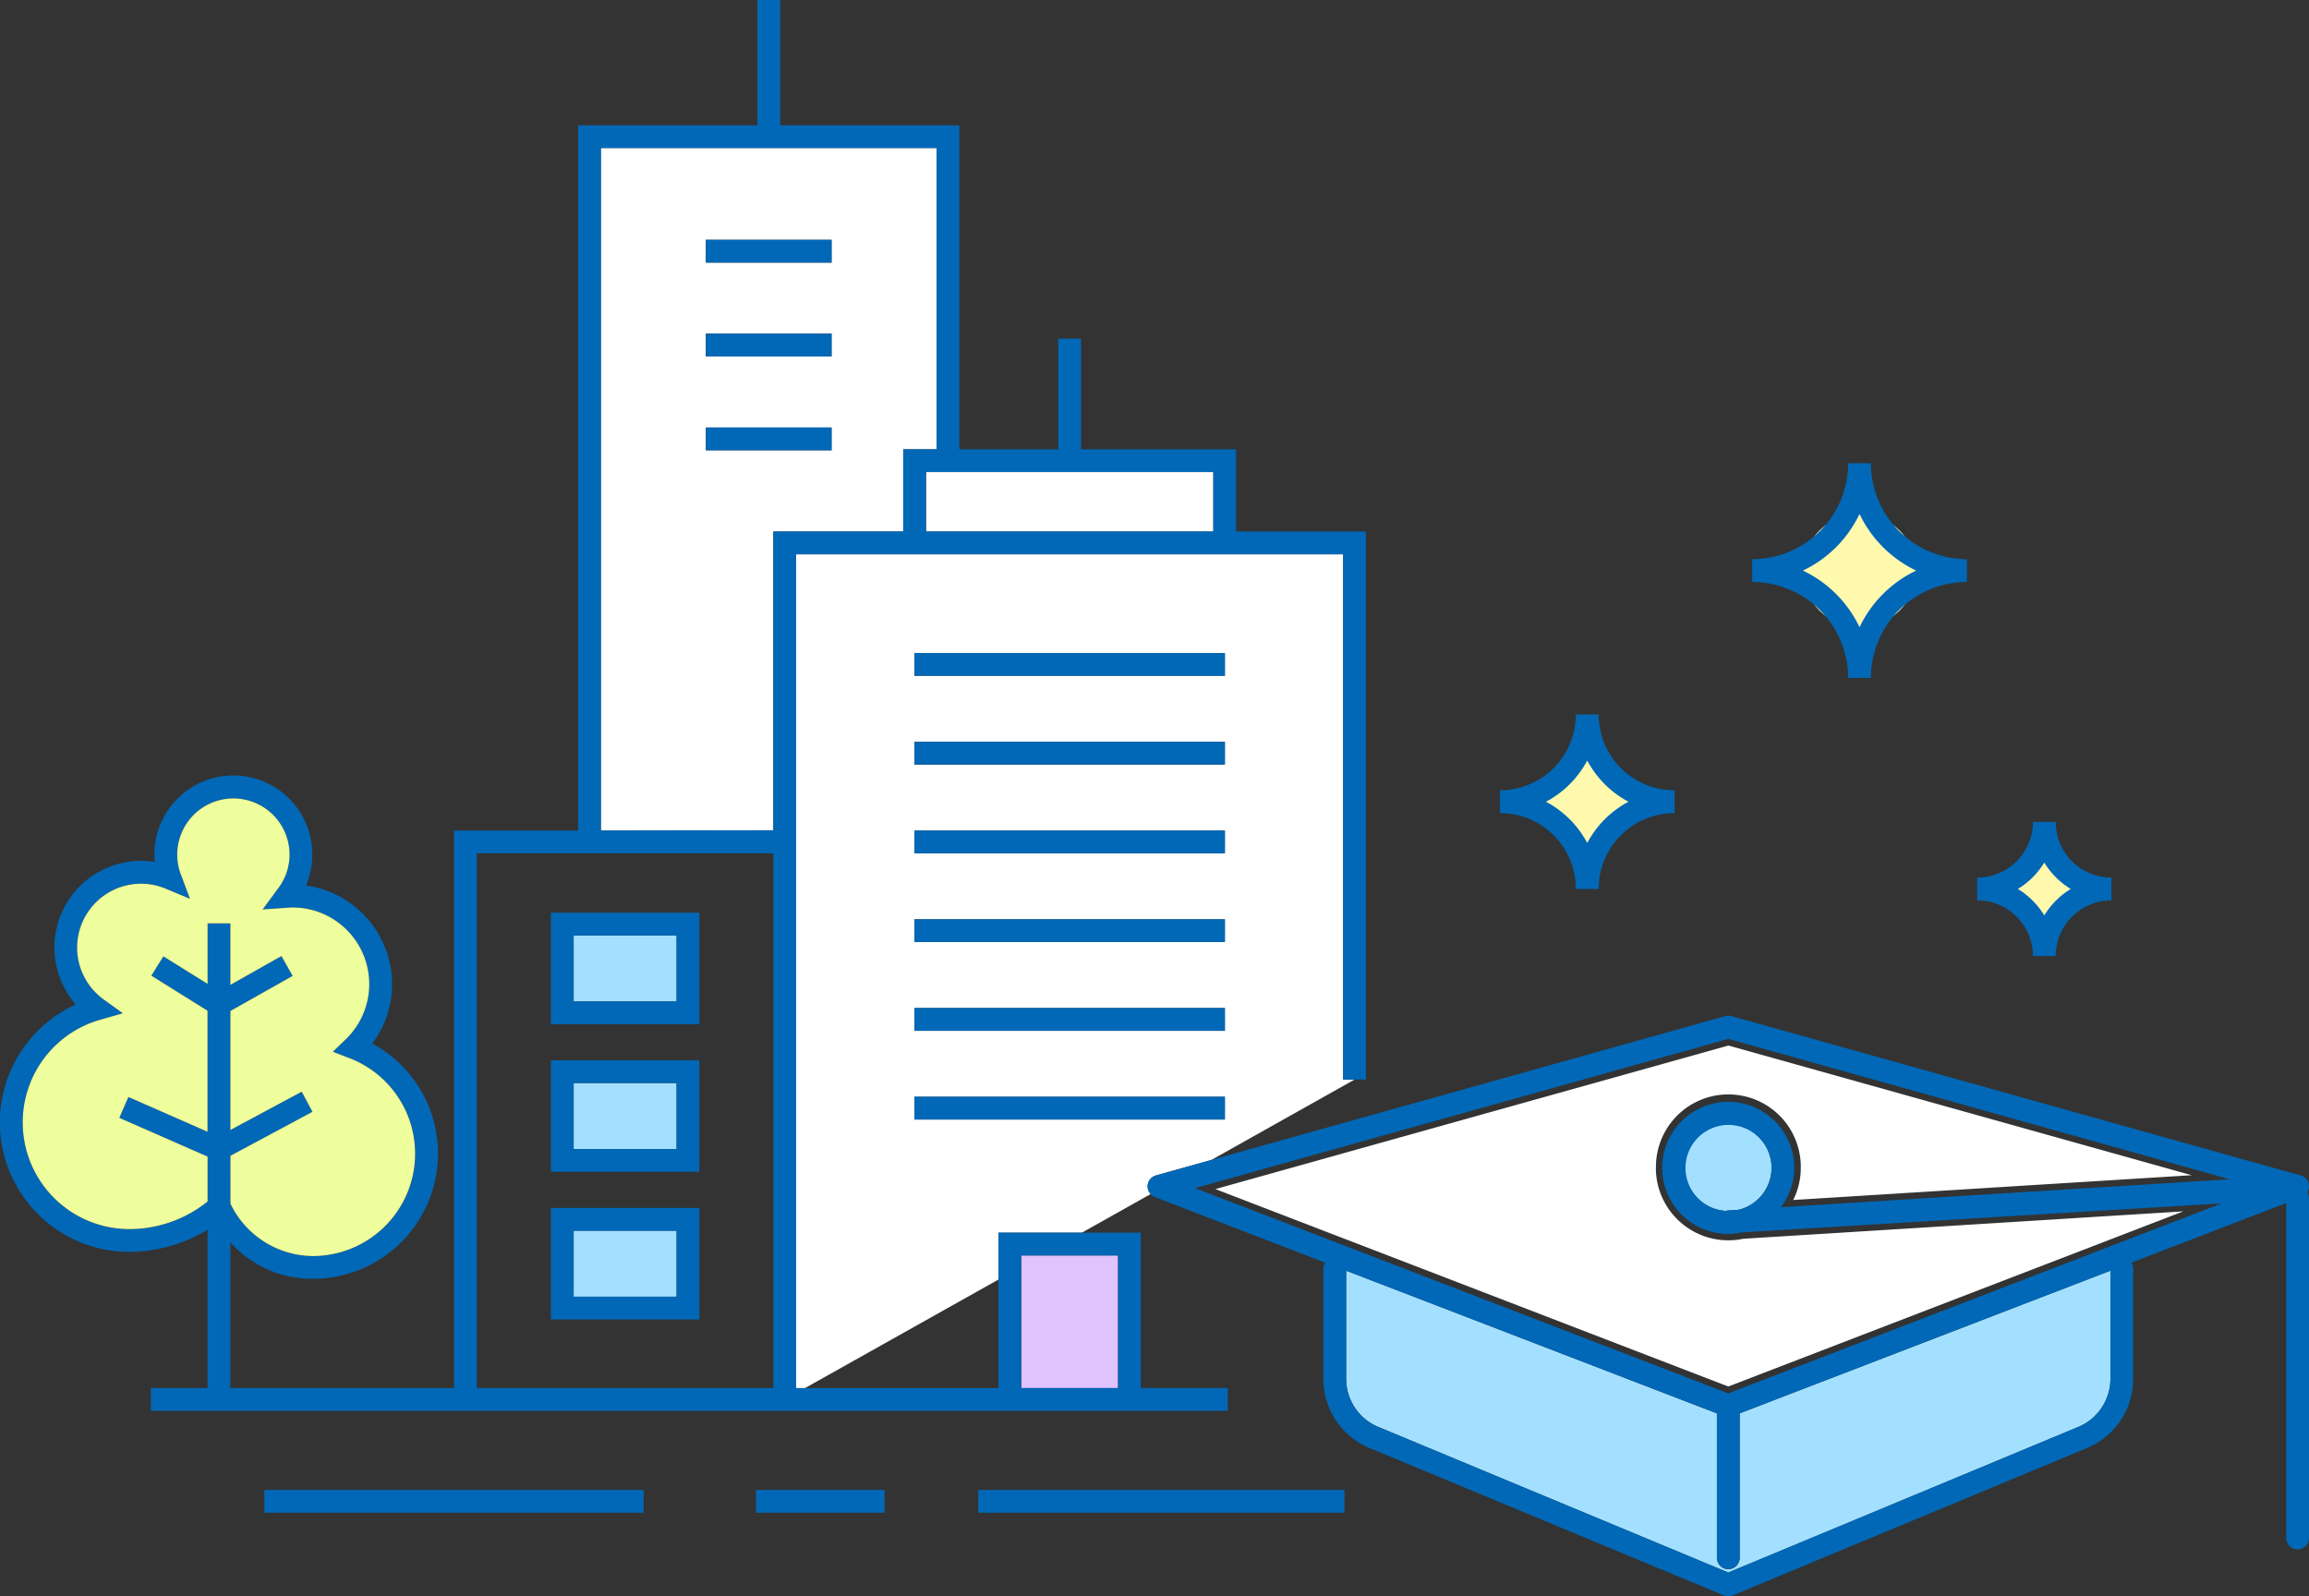
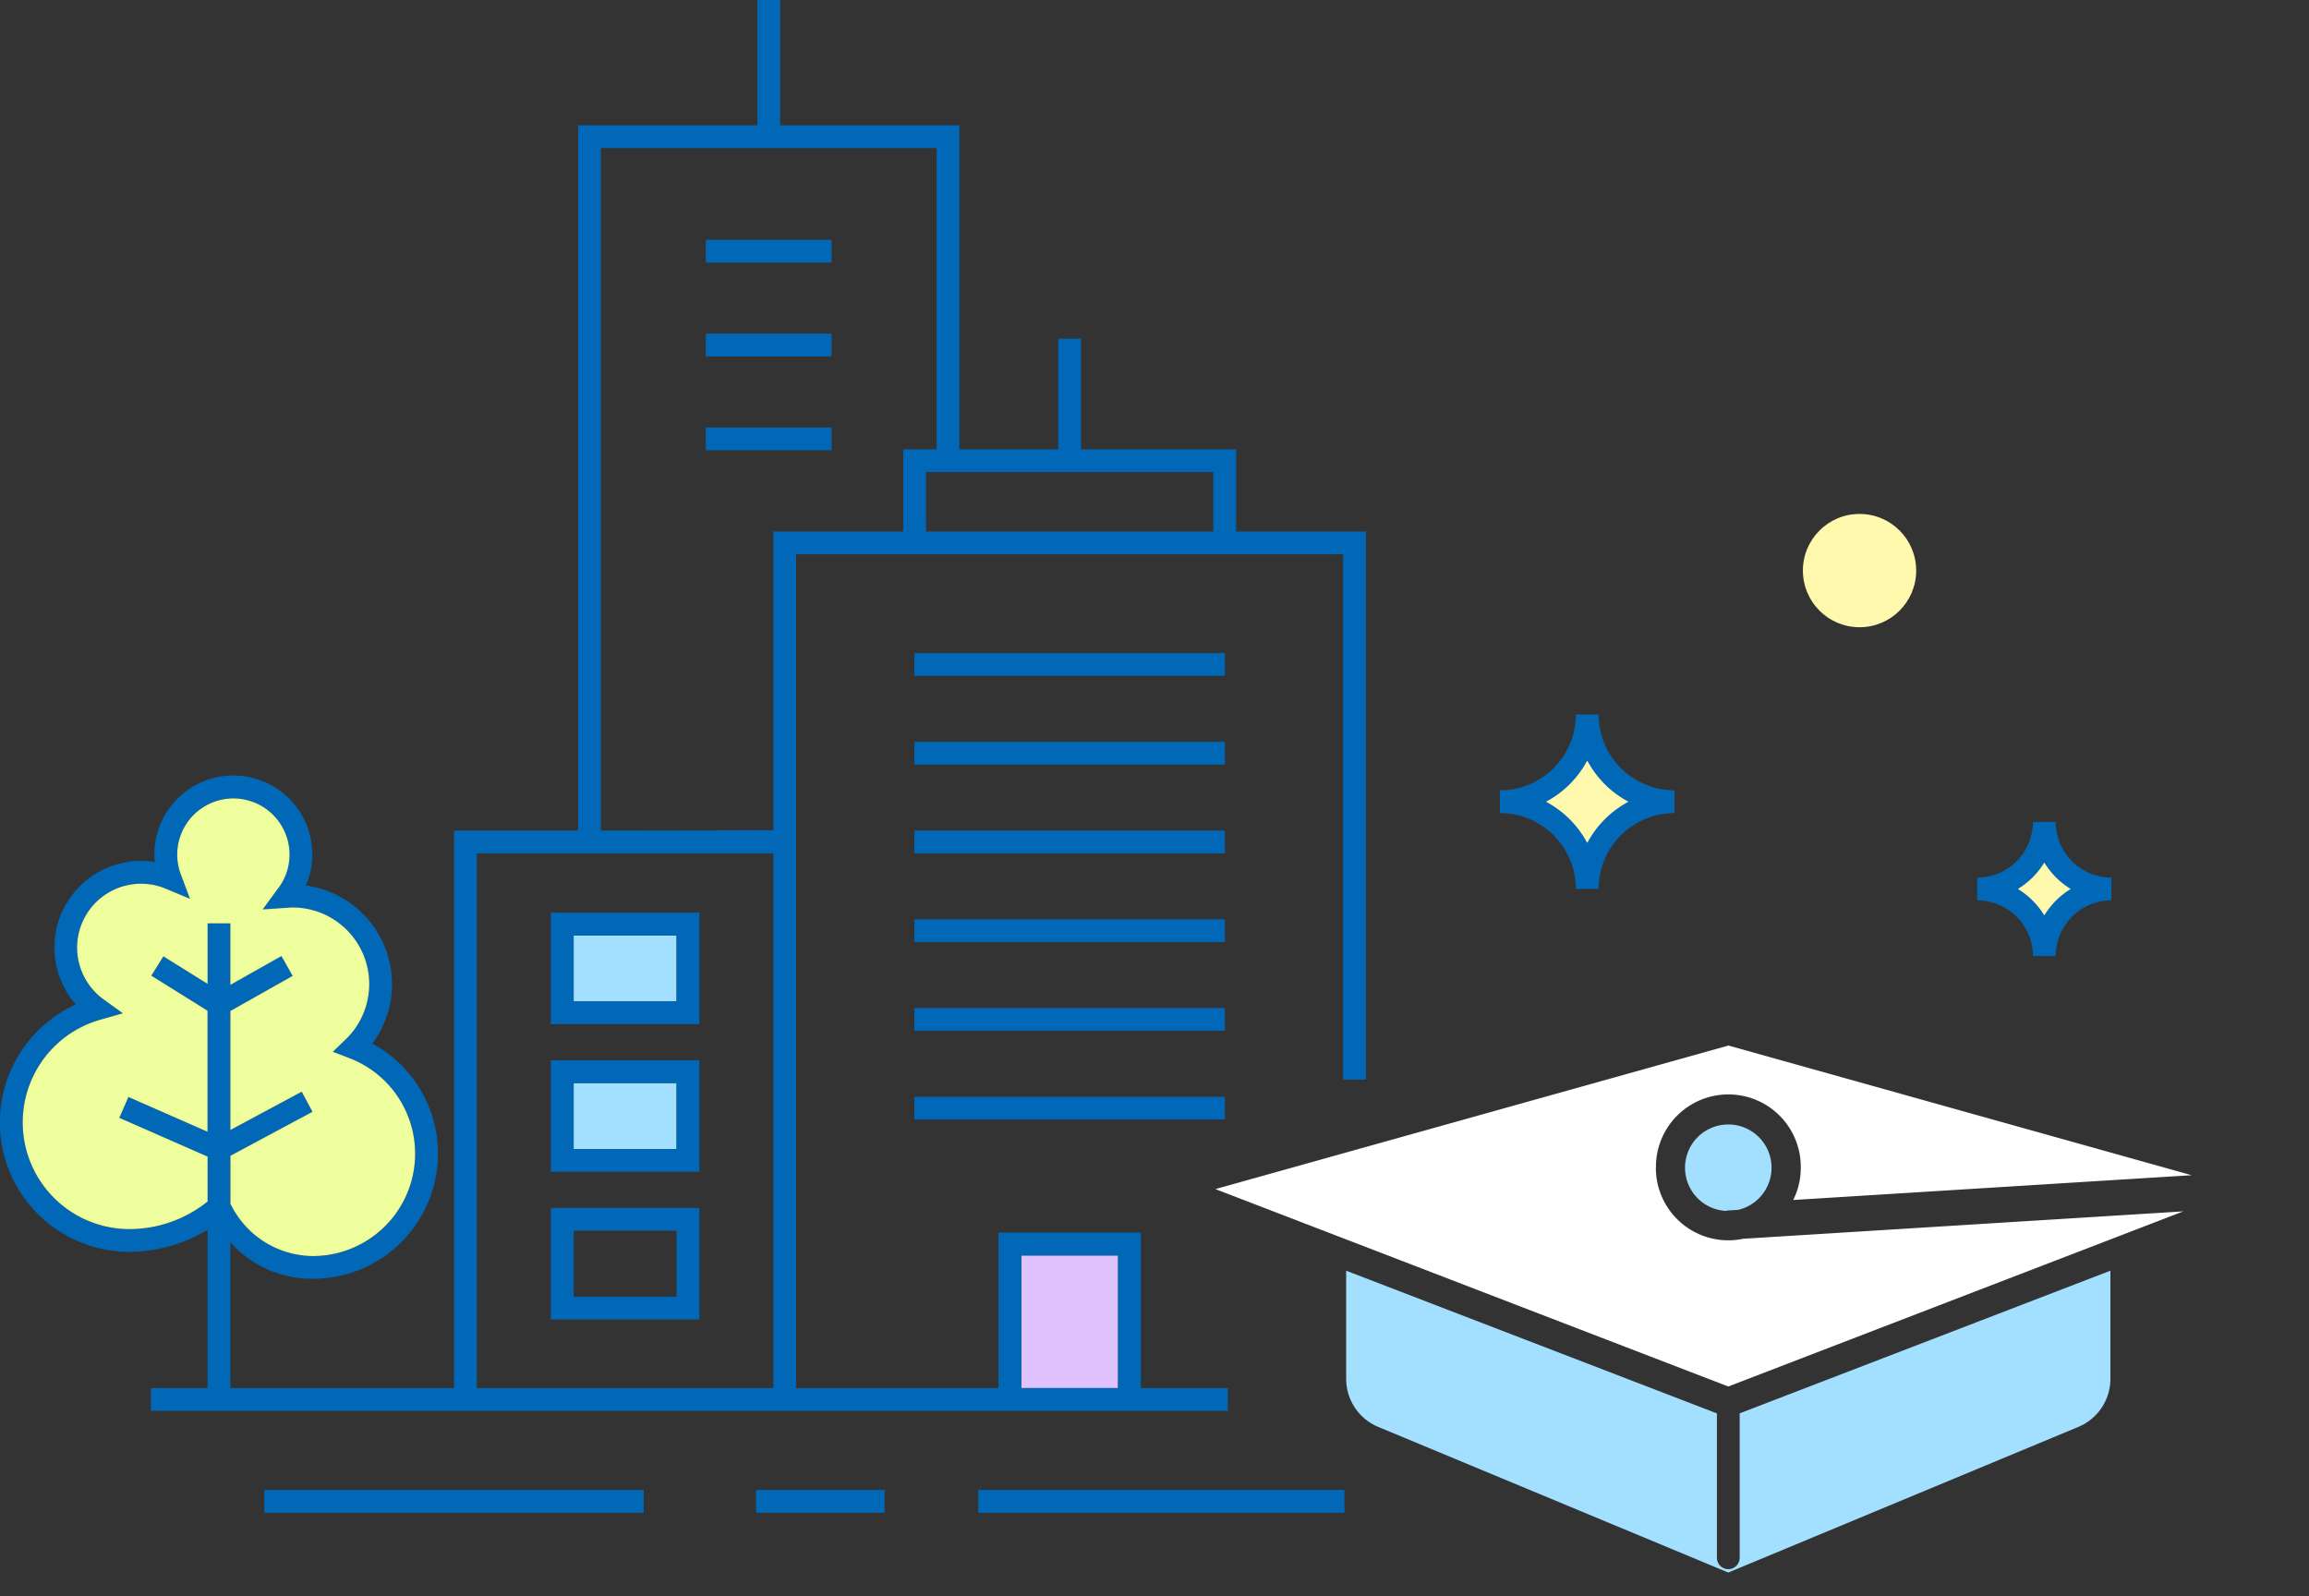
<svg xmlns="http://www.w3.org/2000/svg" width="152.126" height="105.165">
  <rect width="100%" height="100%" fill="#333333" stroke="none" />
  <defs>
    <style>.cls-2{fill:#fff9ae}.cls-4{fill:#0068b7}.cls-5{fill:#fff}.cls-7{fill:#a3e0ff}</style>
  </defs>
  <g id="レイヤー_2" data-name="レイヤー 2">
    <g id="レイヤー_1-2" data-name="レイヤー 1">
      <path d="M65.783 84.297l-12.745 7.154h12.745v-7.154zM50.952 56.219H31.416v35.232h19.536zm-4.877 30.71h-9.781v-7.347h9.781zm0-9.725h-9.781v-7.348h9.781zm0-9.725h-9.781v-7.347h9.781zm67.792 13.815a4.35 4.35 0 114.349-4.35 4.311 4.311 0 01-.874 2.589l29.561-1.84-33.037-9.248-35.128 9.833L113.866 91.8l32.511-12.513-31.612 1.913a4.3 4.3 0 01-.898.094zm29.976-1.485l-29.977 11.538-33.789-13.006 33.789-9.458 30.521 8.543-26.25 1.634a4.727 4.727 0 00.5-2.115 4.771 4.771 0 10-3.79 4.669z" fill="none" />
      <circle class="cls-2" cx="122.514" cy="37.592" r="3.732" />
-       <path class="cls-4" d="M121.764 44.665h1.5a6.331 6.331 0 016.323-6.323v-1.5a6.331 6.331 0 01-6.323-6.324h-1.5a6.331 6.331 0 01-6.324 6.324v1.5a6.331 6.331 0 016.324 6.323zm.75-10.806a7.873 7.873 0 003.732 3.733 7.867 7.867 0 00-3.732 3.732 7.869 7.869 0 00-3.733-3.732 7.875 7.875 0 003.733-3.733z" />
      <circle class="cls-2" cx="104.574" cy="52.821" r="2.719" />
      <path class="cls-4" d="M103.824 58.568h1.5a5 5 0 015-5v-1.5a5 5 0 01-5-5h-1.5a5 5 0 01-5 5v1.5a5 5 0 015 5zm3.468-5.747a6.548 6.548 0 00-2.718 2.719 6.545 6.545 0 00-2.719-2.719 6.537 6.537 0 002.719-2.718 6.54 6.54 0 002.718 2.718z" />
      <circle class="cls-2" cx="134.687" cy="58.568" r="1.741" />
      <path class="cls-4" d="M133.937 62.99h1.5a3.676 3.676 0 013.671-3.672v-1.5a3.674 3.674 0 01-3.671-3.671h-1.5a3.675 3.675 0 01-3.671 3.671v1.5a3.676 3.676 0 013.671 3.672zm.75-6.163a5.2 5.2 0 001.741 1.741 5.216 5.216 0 00-1.741 1.742 5.229 5.229 0 00-1.742-1.742 5.207 5.207 0 001.742-1.741z" />
-       <path class="cls-5" d="M39.587 54.718l11.365-.018V35.017h8.556V29.6h2.2V9.754H39.587zM46.506 15.8h8.281v1.5h-8.281zm0 6.182h8.281v1.5h-8.281zm0 6.182h8.281v1.5h-8.281z" />
-       <path class="cls-5" d="M62.456 31.1h-1.448v3.917h18.93V31.1H62.456zm13.699 46.343l3.662-1.025 9.426-5.292h-.75V36.517H52.452v54.934h.586L65.783 84.3v-3.087h5.493l4.535-2.546a.744.744 0 01-.2-.536.753.753 0 01.544-.688zm4.545-9.531H60.245v-1.5H80.7zm0-5.847H60.245v-1.5H80.7zM60.245 43.024H80.7v1.5H60.245zm0 5.847H80.7v1.5H60.245zm0 6.562v-.714H80.7v1.5H60.245v-.786zm0 18.326v-1.5H80.7v1.5z" />
      <path class="cls-4" d="M62.456 44.524H80.7v-1.5H60.245v1.5h2.211zm0 5.847H80.7v-1.5H60.245v1.5h2.211zM80.7 56.219v-1.5H60.245v1.5H80.7zm-20.455 4.346H80.7v1.5H60.245zm0 5.847H80.7v1.5H60.245zm0 5.847H80.7v1.5H60.245z" />
      <path fill="#e0c2ff" d="M73.663 82.713h-6.38v8.738h6.38v-8.738z" />
      <path class="cls-4" d="M65.783 84.3v7.154H52.452V36.517h36.041v34.609h1.5V35.017h-8.555V29.6H71.223v-7.289h-1.5V29.6h-6.517V8.254H51.4V0h-1.5v8.254H38.087v46.465h-8.171v36.732H15.177v-9.6a7.219 7.219 0 005.429 2.4 8.245 8.245 0 003.923-15.5 6.484 6.484 0 001.3-3.916 6.562 6.562 0 00-5.672-6.494 5.131 5.131 0 00.419-2.047 5.2 5.2 0 10-10.406 0c0 .165.008.33.024.494a5.708 5.708 0 00-5.2 9.391 8.531 8.531 0 003.541 16.298 10.062 10.062 0 005.142-1.454v10.428H9.942v1.5H80.89v-1.5h-5.727V81.213h-9.38zM6.606 67.183l1.49-.425-1.257-.905a4.209 4.209 0 012.454-7.63 4.178 4.178 0 011.624.325l1.6.668-.608-1.623a3.7 3.7 0 116.368 1l-.971 1.324L19 59.8c.092-.007.186-.014.28-.014a5.049 5.049 0 013.5 8.689l-.847.816 1.1.424a6.743 6.743 0 01-2.424 13.038 6.075 6.075 0 01-5.432-3.453v-3.147l5.408-2.9-.709-1.322-4.7 2.522V66.61l4.1-2.313-.736-1.307-3.366 1.9v-4.056h-1.5v3.987l-2.913-1.814-.79 1.273 3.706 2.309v7.974l-5.211-2.29-.6 1.373 5.811 2.554v2.96a8.251 8.251 0 01-5.142 1.817 7.031 7.031 0 01-1.929-13.794zm73.332-32.166h-18.93V31.1h18.93zM61.706 29.6h-2.2v5.417h-8.554V54.7l-11.365.019V9.754h22.119zm-30.29 26.619h19.536v35.232H31.416zm35.867 27.236v-.742h6.38v8.738h-6.38z" />
      <path class="cls-7" d="M37.794 61.632h6.781v4.347h-6.781z" />
      <path class="cls-4" d="M36.294 67.479h9.781v-7.347h-9.781zm1.5-5.847h6.781v4.347h-6.781z" />
      <path class="cls-7" d="M37.794 71.356h6.781v4.348h-6.781z" />
      <path class="cls-4" d="M36.294 77.2h9.781v-7.344h-9.781zm1.5-5.848h6.781V75.7h-6.781z" />
-       <path class="cls-7" d="M37.794 81.082h6.781v4.347h-6.781z" />
      <path class="cls-4" d="M36.294 86.929h9.781v-7.347h-9.781zm1.5-5.847h6.781v4.347h-6.781zm26.657 17.08h24.126v1.5H64.451zm-47.034 0h24.991v1.5H17.417zm32.394 0h8.471v1.5h-8.471zM46.506 15.8h8.281v1.5h-8.281zm0 6.182h8.281v1.5h-8.281zm0 6.182h8.281v1.5h-8.281z" />
      <path d="M8.535 80.977a8.251 8.251 0 005.142-1.817V76.2l-5.815-2.554.6-1.373 5.211 2.29v-7.974L9.971 64.28l.793-1.273 2.913 1.814v-3.987h1.5v4.054l3.366-1.9.736 1.307-4.1 2.313v7.84l4.7-2.522.709 1.322-5.408 2.9V79.3a6.075 6.075 0 005.429 3.452 6.743 6.743 0 002.421-13.036l-1.1-.424.847-.816a5.049 5.049 0 00-3.5-8.689c-.094 0-.188.007-.28.014l-1.692.115.971-1.324a3.662 3.662 0 00.8-2.293 3.7 3.7 0 10-7.168 1.294l.608 1.623-1.6-.668a4.213 4.213 0 00-5.836 3.887 4.227 4.227 0 001.758 3.418l1.257.905-1.49.425a7.031 7.031 0 001.93 13.794z" fill="#effe9c" />
      <path class="cls-7" d="M114.617 102.631a.75.75 0 01-.75.75.75.75 0 01-.75-.75v-9.513l-24.427-9.4v7.116a3.432 3.432 0 002.119 3.177l21.568 8.973 1.489.62 23.057-9.592a3.432 3.432 0 002.119-3.177v-7.118l-24.426 9.4zm2.099-25.687a2.85 2.85 0 10-3 2.835.717.717 0 01.1-.027l.711-.044a2.85 2.85 0 002.189-2.764z" />
      <path class="cls-5" d="M109.1 76.945a4.772 4.772 0 119.543 0 4.727 4.727 0 01-.5 2.115l26.25-1.634-30.521-8.543-33.795 9.458 33.789 13.006 29.977-11.538-28.995 1.805a4.772 4.772 0 01-5.753-4.669z" />
-       <path class="cls-4" d="M152.031 78.517a.738.738 0 00-.453-1.074l-37.51-10.5a.749.749 0 00-.4 0l-33.851 9.475-3.662 1.025a.753.753 0 00-.547.688.744.744 0 00.2.536.729.729 0 00.277.2l11.228 4.322a.724.724 0 00-.126.391v7.254a4.928 4.928 0 003.046 4.566l23.345 9.712a.744.744 0 00.576 0L137.5 95.4a4.928 4.928 0 003.043-4.562v-7.259a.724.724 0 00-.126-.391l10.209-3.929v22.066a.75.75 0 101.5 0v-22.3a1.538 1.538 0 00-.095-.508zm-12.988 12.316a3.432 3.432 0 01-2.119 3.177l-23.057 9.59-1.489-.62-21.569-8.97a3.432 3.432 0 01-2.119-3.177v-7.116l24.427 9.4v9.513a.75.75 0 00.75.75.75.75 0 00.75-.75v-9.512l24.426-9.4zm-25.177.966L78.738 78.278l35.128-9.833 33.034 9.248-29.561 1.84a4.311 4.311 0 00.874-2.589 4.35 4.35 0 10-4.349 4.35 4.3 4.3 0 00.9-.1l31.612-1.912zm-.046-12.047a.717.717 0 00-.1.027 2.835 2.835 0 11.812-.071z" />
    </g>
  </g>
</svg>